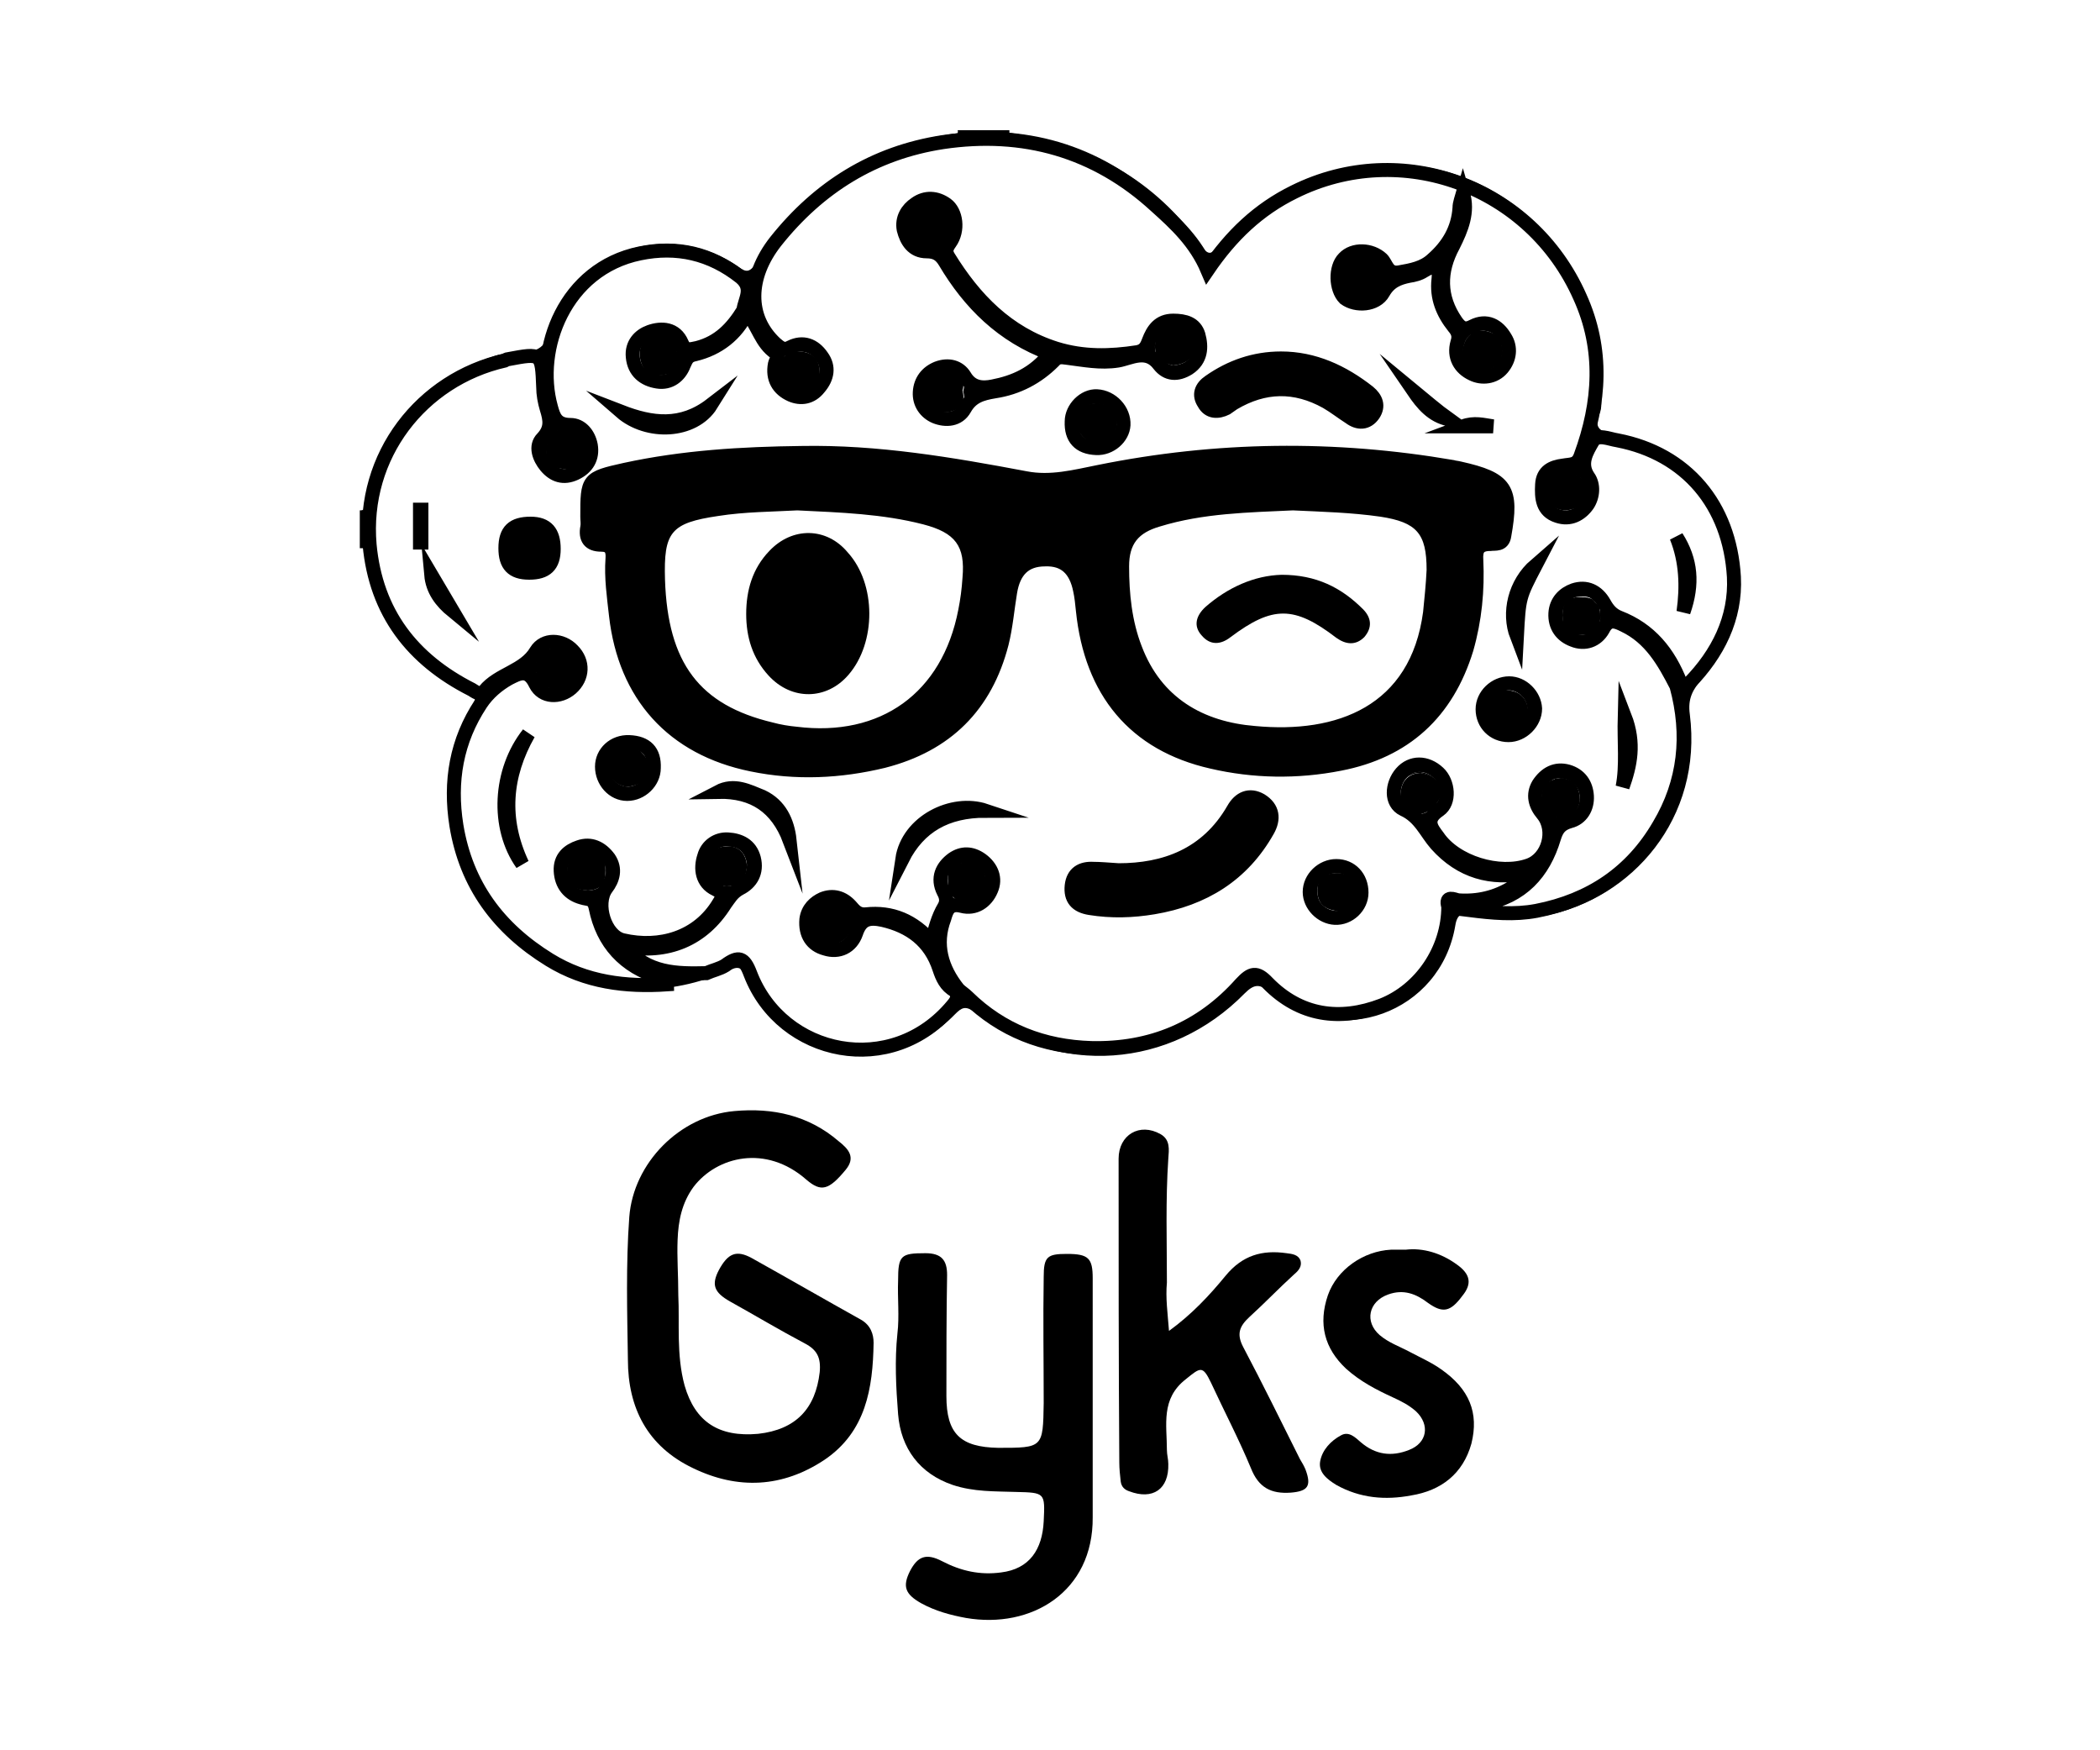
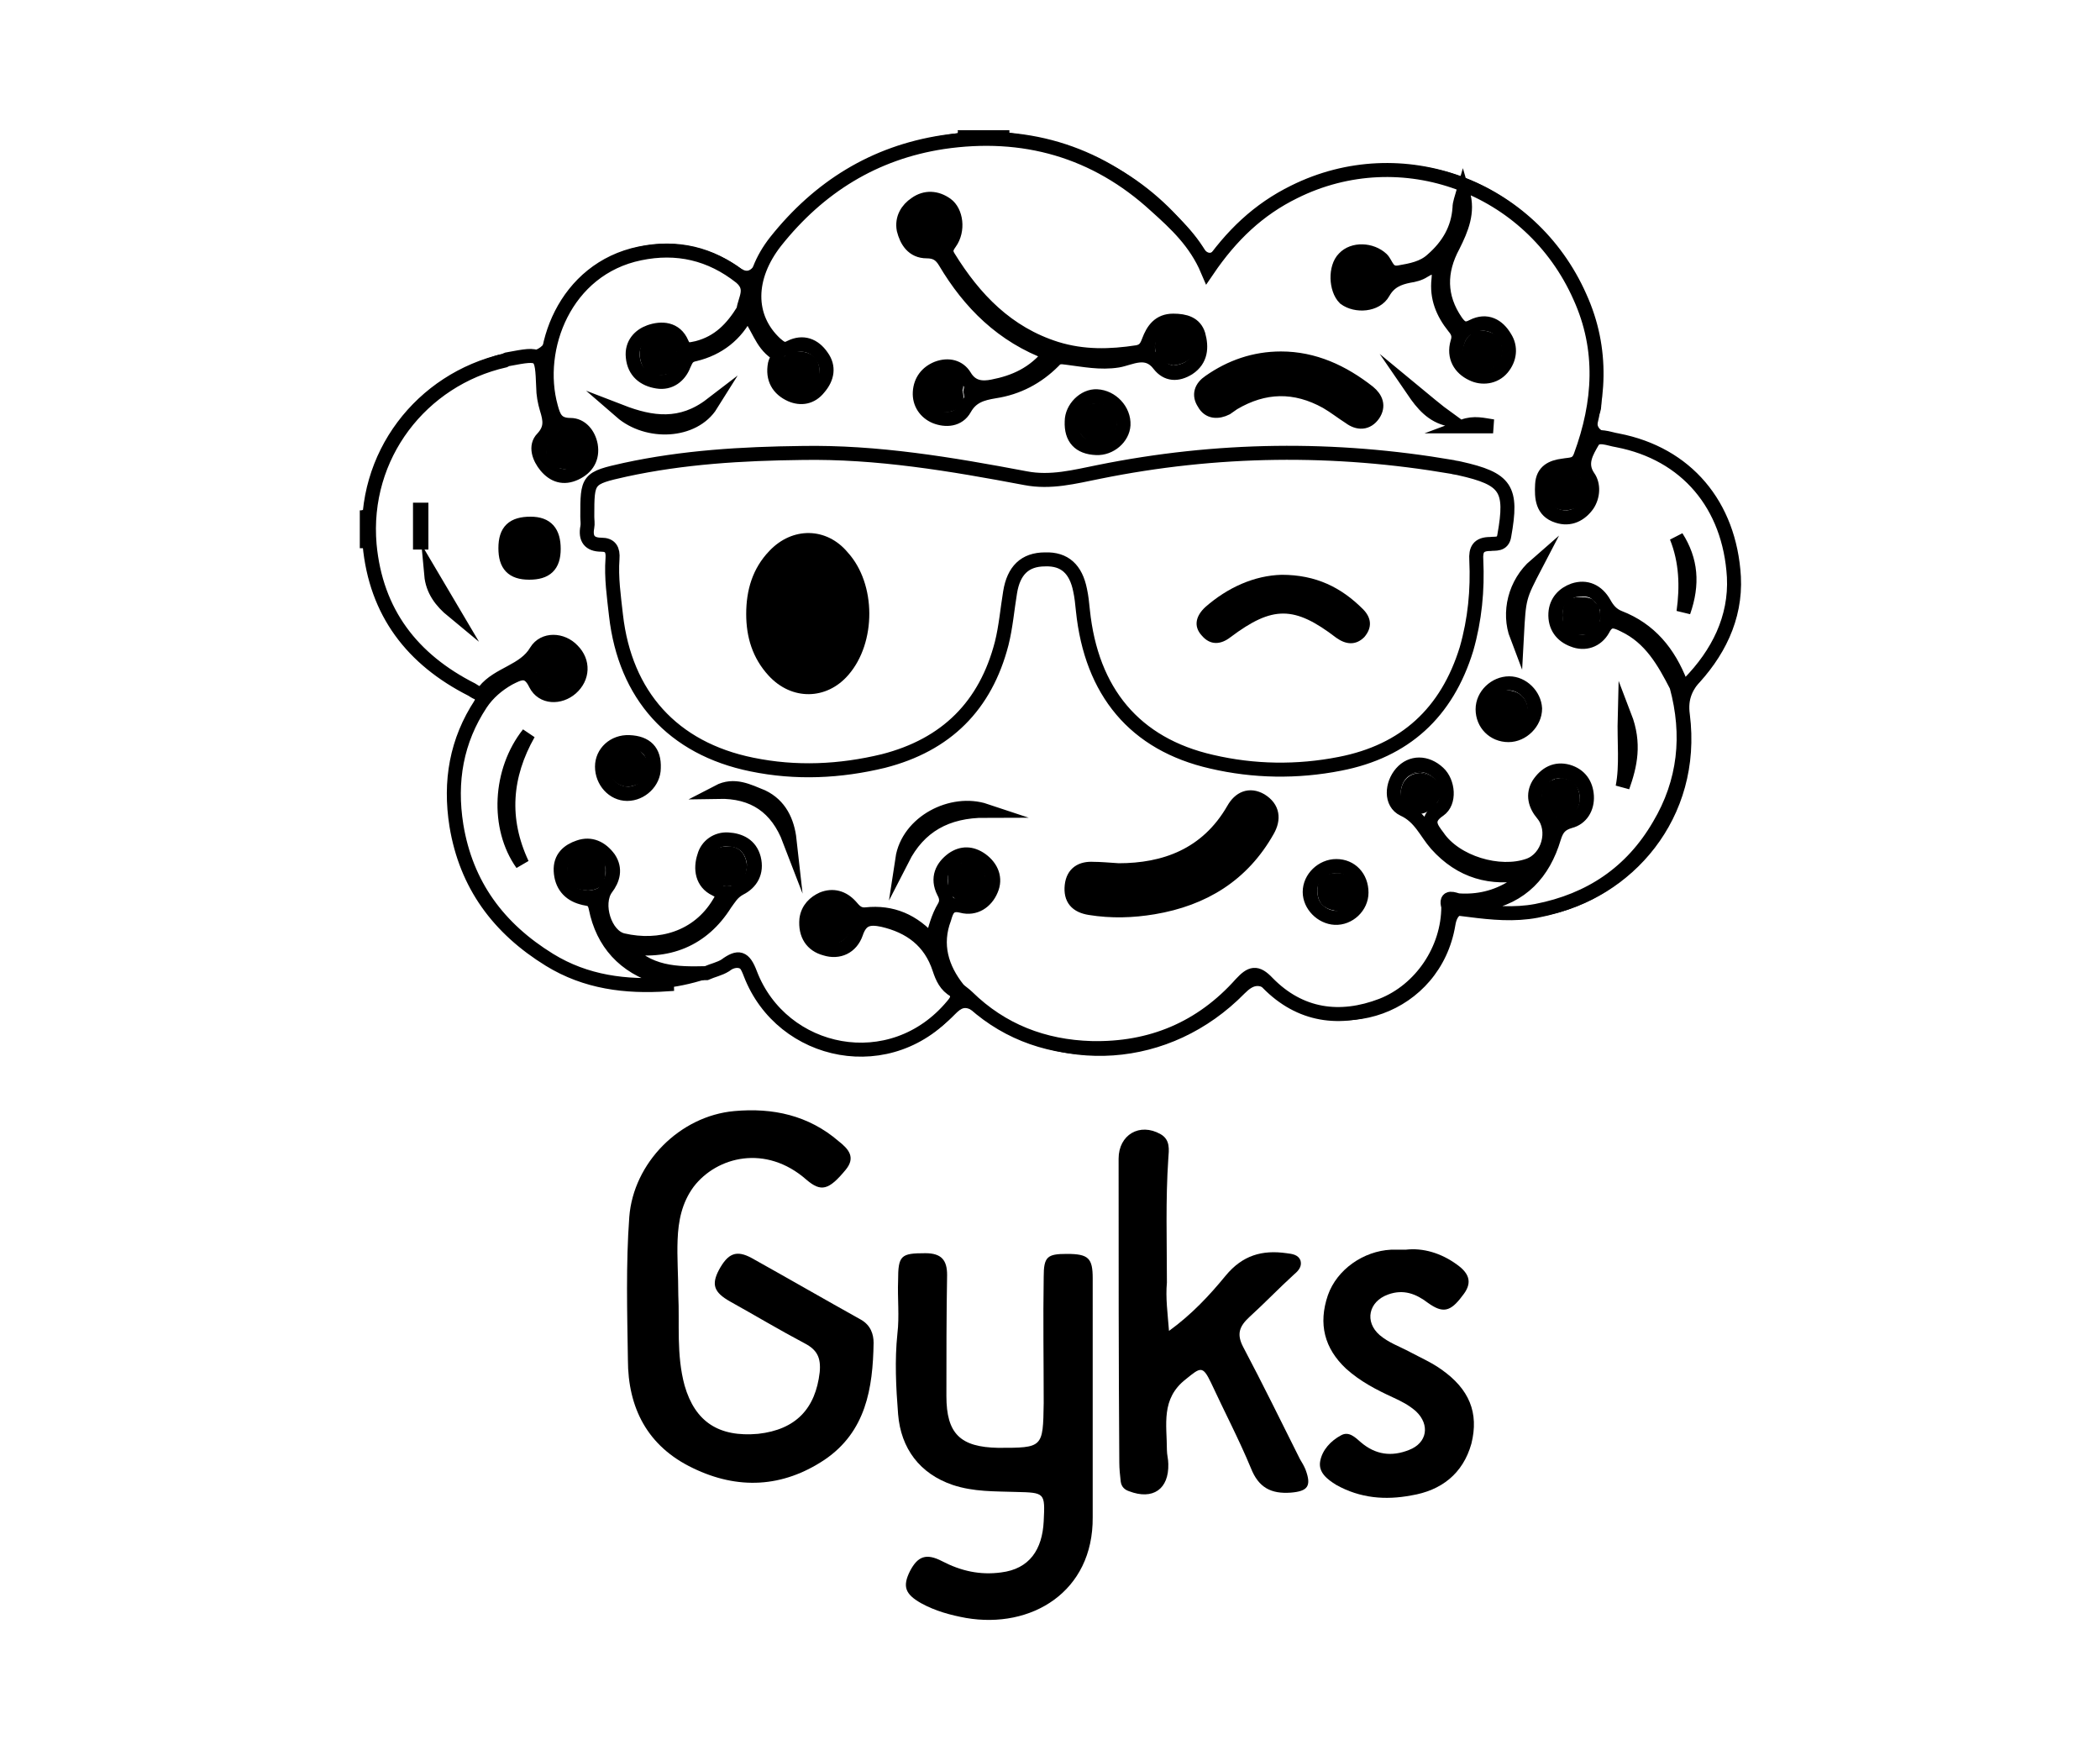
<svg xmlns="http://www.w3.org/2000/svg" version="1.1" id="Capa_1" x="0px" y="0px" viewBox="0 0 300 250" style="enable-background:new 0 0 300 250;" xml:space="preserve">
  <style type="text/css">
	.st0{fill:none;stroke:#000000;stroke-width:2;stroke-miterlimit:10;}
</style>
  <g>
    <path d="M136.8,19.1c0-0.2,0.1-0.3,0-0.5c2.5,0,4.9,0,7.4,0c0,0.2,0,0.3,0,0.5C141.8,20.2,139.3,20.2,136.8,19.1z" />
    <path d="M96.9,185c0.2,4-0.3,8.5,0.9,12.9c1.5,5.2,4.9,7.4,10.5,6.9c5.4-0.6,8.2-3.6,8.8-8.8c0.2-2.1-0.4-3.2-2.1-4.1   c-3.6-1.9-7.1-4-10.7-6c-2.3-1.3-2.7-2.4-1.6-4.5c1.3-2.4,2.5-2.9,4.7-1.7c5.2,2.9,10.4,5.9,15.6,8.8c1.4,0.8,1.8,2.1,1.8,3.3   c-0.1,6.5-1.1,12.7-7,16.7c-6,4-12.4,4.3-18.8,1.2c-6.5-3.1-9.3-8.6-9.3-15.5c-0.1-6.8-0.3-13.6,0.2-20.4c0.6-7.7,7.2-14.4,15-15.1   c5.5-0.5,10.6,0.6,14.9,4.3c1.4,1.1,2.5,2.3,1,4.1c-2.4,2.9-3.5,3.2-5.6,1.4c-5.8-5.1-12.8-3.3-16.1,1c-1.7,2.3-2.2,4.9-2.3,7.6   C96.7,179.6,96.9,182.1,96.9,185z" />
    <path d="M156.1,200.2c0,5.5,0,11,0,16.5c0.1,10.7-8.8,16-18.1,14.4c-2.2-0.4-4.4-1-6.4-2.1c-2.3-1.3-2.7-2.4-1.6-4.6   c1.1-2.1,2.3-2.6,4.6-1.4c2.7,1.4,5.4,2,8.4,1.6c4.1-0.5,5.9-3.3,6.1-7.3c0.2-4.1,0.2-4.1-4-4.2c-3-0.1-6,0-9-1   c-4.7-1.6-7.4-5.2-7.8-10.1c-0.3-3.8-0.5-7.7-0.1-11.5c0.3-2.5,0-5.1,0.1-7.6c0-3.6,0.4-3.9,3.9-3.9c2.3,0,3.1,1,3.1,3.1   c-0.1,5.8-0.1,11.5-0.1,17.3c0,5.4,2,7.3,7.4,7.4c6.4,0,6.4,0,6.5-6.4c0-6-0.1-12,0-18c0-2.9,0.5-3.3,3.3-3.3   c3.1,0,3.7,0.6,3.7,3.5C156.1,188.4,156.1,194.3,156.1,200.2z" />
    <path d="M167,190.1c3.3-2.4,5.8-5.1,8.1-7.9c2.4-2.9,5.2-3.7,8.7-3.2c0.8,0.1,1.7,0.2,2,1.1c0.2,0.8-0.3,1.4-0.9,1.9   c-2.2,2-4.2,4.1-6.4,6.1c-1.4,1.3-1.9,2.4-0.9,4.3c2.8,5.3,5.4,10.6,8.1,16c0.3,0.5,0.6,1,0.8,1.5c0.9,2.4,0.3,3.1-2.1,3.3   c-2.8,0.2-4.6-0.7-5.7-3.5c-1.7-4.1-3.8-8.1-5.7-12.2c-1.2-2.5-1.5-2.2-3.6-0.5c-3.6,2.8-2.7,6.5-2.7,10.1c0,0.7,0.2,1.3,0.2,2   c0.1,3.6-2.2,5.2-5.6,3.9c-0.6-0.2-1.1-0.6-1.2-1.4c-0.1-0.9-0.2-1.8-0.2-2.7c-0.1-14.5-0.1-28.9-0.1-43.4c0-3.4,3-5.2,6-3.5   c1.4,0.8,1.2,2.2,1.1,3.5c-0.4,5.9-0.2,11.8-0.2,17.7C166.5,185.4,166.8,187.5,167,190.1z" />
    <path d="M200.8,178.5c2.5-0.3,5.1,0.5,7.3,2.1c2,1.4,2.2,2.8,0.8,4.5c-1.7,2.3-2.8,2.5-4.9,1c-1.7-1.3-3.5-2-5.7-1.2   c-2.8,1-3.4,3.9-1.2,5.8c1.3,1.1,2.8,1.6,4.3,2.4c1.5,0.8,3.1,1.5,4.5,2.5c4,2.8,5.4,6.2,4.3,10.6c-1.2,4.3-4.3,6.7-8.6,7.4   c-3.7,0.7-7.3,0.4-10.7-1.5c-1.3-0.8-2.6-1.8-2.3-3.4c0.3-1.6,1.5-2.9,3-3.7c1.1-0.6,2,0.3,2.8,1c2.1,1.8,4.4,2.1,6.9,1.1   c2.6-1,3-3.6,1-5.5c-1-0.9-2.2-1.5-3.3-2c-2.4-1.1-4.7-2.3-6.7-4.1c-3.1-2.9-4-6.4-2.6-10.5c1.3-3.7,5.1-6.3,9-6.5   C199.4,178.5,199.9,178.5,200.8,178.5z" />
    <path d="M121.4,131.4c0.2,2.4-0.7,3.2-2.4,3.2c-1.7,0.1-2.9-0.5-2.9-2.4c-0.1-1.8,0.4-3,2.5-3.1   C120.7,129.1,121.7,129.9,121.4,131.4z" />
    <path d="M132.8,34.9c-1.7-0.2-2.9-1-2.9-2.7c0-1.8,1.2-2.8,3.1-2.7c1.7,0.1,2.8,1.1,2.8,2.8C135.7,34,134.5,34.8,132.8,34.9z" />
    <path d="M194.5,36.8c1.8,0.1,3,1,3,2.8c0,1.7-1.1,2.6-2.8,2.7c-1.9,0.1-2.8-1.1-2.9-2.6C191.7,38.1,192.7,36.9,194.5,36.8z" />
    <g>
      <path d="M51.4,72.9c0,1.8,0,3.6,0,5.4c0.2,0,0.3,0,0.5,0c0-1.8,0-3.7,0-5.5C51.7,72.9,51.6,72.9,51.4,72.9z" />
      <path d="M247.2,75.6c-2.8-7.7-8.4-12.4-16.6-13.6c-1.8-0.3-3-0.7-2.1-2.9c0.4-0.9,0.2-1.9,0.3-2.9c0.9-17.3-12.2-32.1-28.8-32.7    c-10.6-0.4-19.2,3.4-25.9,11.5c-0.8,1-1.3,1.8-2.4,0.2c-6.7-9.5-15.9-14.6-27.3-16.2c-2.5,0-5,0-7.4,0    c-12.7,1.6-22.5,7.7-29.1,18.7c-1,1.6-1.7,0.9-2.7,0.2c-8.8-5.8-20.2-3.1-25.4,5.8c-1.1,1.9-1,4.7-2.6,5.9    c-1.6,1.2-4.3,0.5-6.4,1.2c-10.8,3.5-16.8,10.9-18.6,21.9c1.1,1.8,1.1,3.7,0,5.5c1.4,9.3,6.1,16.3,14.7,20.5    c1.4,0.7,1,1.3,0.5,2.3c-2.9,5.5-3.8,11.4-2.6,17.5c3.6,18.5,22.1,27.8,39.3,20.1c1.4-0.6,1.8-0.5,2.5,0.9    c5.5,12.5,20.2,15.1,29.8,5.4c1-1,1.5-1.3,2.9-0.3c11.9,9.2,27.9,8.1,38.5-2.7c1.4-1.4,2.2-1.4,3.7-0.1c9.7,8.2,24.3,2.9,26.4-9.6    c0.3-1.9,1.2-1.8,2.5-1.5c3.4,0.8,6.9,0.7,10.3,0.1c12.4-2.4,22.6-13.9,20.7-28.8c-0.3-2.2,0.4-3.5,1.8-5.1    C248.4,90.8,250.1,83.6,247.2,75.6z M239.9,97.6c-0.2,0.2-0.3,0.3-0.5,0.5c1.9,7,1.1,13.6-2.5,19.9c-3.9,6.7-9.9,10.7-17.5,12.2    c-3.2,0.6-6.3,0.3-9.5-0.1c0,0,0,0,0,0c0,0,0,0,0,0c-0.9-0.4-1.6-1.6-2.7-0.8c-0.1,0.1-0.2,0.2-0.3,0.3c0,6-3.8,11.9-9.5,14.1    c-6,2.3-11.7,1.5-16.3-3.2c-1.6-1.6-2.5-1.4-3.8,0.1c-5.7,6.4-12.9,9.4-21.4,9.2c-6.8-0.2-12.8-2.5-17.7-7.3    c-0.4-0.4-0.9-0.7-1.3-1.1c0,0,0,0,0,0c0,0,0,0,0,0c-0.2,0-0.4,0-0.5,0c0.6,0.8,0.3,1.4-0.3,2.1c-8.6,10.5-24.3,7.2-28.9-4.5    c-0.9-2.4-1.7-2.6-3.6-1.2c-0.8,0.6-1.8,0.8-2.7,1.1c0,0,0,0,0,0c-1.8,0.5-3.6,1-5.5,1.4c-5.9,0.4-11.7-0.3-16.8-3.5    c-7.2-4.4-11.8-10.7-13.3-19.2c-1-6.3,0-12.1,3.5-17.4c1-1.5,2.4-2.7,4-3.6c1.4-0.8,2.7-1.5,3.8,0.8c1,1.9,3.5,2,5.1,0.6    c1.7-1.5,1.8-3.8,0.2-5.4c-1.5-1.5-4.1-1.7-5.2,0.1c-1.8,3-5.4,3.2-7.4,5.7c-0.5,0.7-1.2,0-1.8-0.2c-8.5-4.3-13.7-11-14.6-20.7    c-1.2-12.7,7.3-23.5,19.3-26.3c0.2,0,0.3-0.1,0.5-0.2c4.8-1,4.8-1,5,4c0,1.1,0.2,2.1,0.5,3.1c0.5,1.5,0.7,2.8-0.6,4.2    c-1.1,1.2-0.5,2.9,0.5,4c1.1,1.3,2.5,1.8,4.2,1c1.7-0.8,2.5-2.2,2.2-4c-0.2-1.6-1.4-2.9-2.9-2.9c-2,0-2.4-1.1-2.8-2.6    c-2.4-8.3,2-19.6,12.7-21.9c5.2-1.1,10.1,0,14.4,3.4c1.9,1.5,0.6,3.1,0.4,4.7c0,0,0,0,0,0c0,0,0,0,0,0c0.2,0.2,0.3,0.3,0.5,0.5    c1.6,1.7,2,4.3,4.1,5.7c0.6,0.4,0,1.1-0.1,1.6c-0.3,2.1,0.5,3.6,2.3,4.4c1.4,0.6,2.9,0.4,4-1c1.2-1.4,1.5-3,0.4-4.5    c-1.1-1.6-2.7-2.2-4.5-1.3c-1,0.5-1.5,0.1-2.1-0.5c-4.1-3.8-4-9.5,0-14.6c6.2-7.8,14.1-12.7,23.9-14.2c11.5-1.7,21.8,1.2,30.4,9.1    c2.8,2.6,5.7,5.2,7.4,9.2c3.4-5,7.3-8.7,12.4-11.2c15.3-7.6,33.8-0.8,40.8,15c3.3,7.5,2.9,15.1,0.1,22.7c-0.5,1.4-1.5,1.2-2.5,1.4    c-1.5,0.2-2.9,0.8-3,2.7c-0.1,1.9,0,3.7,2.2,4.5c1.8,0.6,3.3-0.2,4.3-1.6c0.9-1.2,0.9-2.8,0.1-4c-1.3-2-0.2-3.6,0.6-5    c0.7-1.2,2.4-0.4,3.6-0.2c9.8,1.9,16,9.2,16.6,19.5c0.3,5.8-2.2,11-6.5,15.1C240.8,98,240.4,98.2,239.9,97.6z M76.6,95.2    c0.1-1.9,0.9-2.6,2.8-2.6c2,0,2.8,0.9,2.7,2.9c0.1,2-1.2,3-2.8,2.9C77.5,98.3,76.5,97.2,76.6,95.2z M81,61.2    c1.4,0.3,2.7,1.1,2.7,2.8c0,1.8-0.7,3.3-2.7,3.1c-2.1,0-2.9-0.9-2.9-2.7C78.1,62.8,79.7,60.9,81,61.2z M111.3,53    c0-1.5,0.9-2.8,2.7-2.8c1.9,0,3,0.9,3.1,2.8c0.1,2-1.1,3-2.8,3C112.6,56,111.3,54.7,111.3,53z M226.6,70.3c-0.2,1.7-1.3,2.5-3,2.7    c-1.7-0.2-2.7-1-2.9-2.7c-0.1-1.7,1.5-3.5,2.8-3C224.8,67.8,226.8,68.1,226.6,70.3z" />
      <polygon points="89,135.3 89,135.3 89,135.3   " />
-       <path d="M51.9,72.9c0,1.8,0,3.7,0,5.5C53,76.5,53,74.7,51.9,72.9z" />
      <path class="st0" d="M247.7,82.4c-0.6-10.3-6.8-17.6-16.6-19.5c-1.3-0.2-2.9-1-3.6,0.2c-0.8,1.4-1.9,3.1-0.6,5    c0.8,1.1,0.7,2.8-0.1,4c-1,1.4-2.5,2.2-4.3,1.6c-2.2-0.7-2.3-2.6-2.2-4.5c0.1-1.9,1.4-2.5,3-2.7c1.1-0.2,2,0,2.5-1.4    c2.8-7.6,3.3-15.2-0.1-22.7c-7-15.8-25.5-22.6-40.8-15c-5.1,2.5-9,6.2-12.4,11.2c-1.7-4-4.5-6.6-7.4-9.2    c-8.6-7.9-18.9-10.8-30.4-9.1c-9.8,1.5-17.7,6.4-23.9,14.2c-4,5.1-4.1,10.8,0,14.6c0.7,0.6,1.2,1,2.1,0.5c1.8-0.9,3.4-0.3,4.5,1.3    c1.1,1.5,0.8,3.1-0.4,4.5c-1.1,1.4-2.6,1.6-4,1c-1.8-0.8-2.7-2.3-2.3-4.4c0.1-0.5,0.7-1.2,0.1-1.6c-2.1-1.4-2.5-3.9-4.1-5.7    c-1.5,3.1-4.1,5.1-7.4,5.9c-1,0.2-1.2,0.6-1.6,1.5c-0.6,1.6-2,2.7-3.8,2.4c-1.9-0.3-3.3-1.4-3.5-3.5c-0.2-1.9,1-3.1,2.4-3.6    c1.7-0.6,3.7-0.5,4.6,1.6c0.5,1.2,1.2,0.9,2.2,0.7c3.1-0.8,5-2.8,6.6-5.4c0,0,0,0,0,0c0.2-1.6,1.5-3.1-0.4-4.7    c-4.3-3.4-9.1-4.5-14.4-3.4c-10.7,2.2-15,13.6-12.7,21.9c0.4,1.5,0.8,2.6,2.8,2.6c1.5,0,2.6,1.3,2.9,2.9c0.3,1.8-0.5,3.2-2.2,4    c-1.7,0.8-3.1,0.3-4.2-1c-1-1.2-1.6-2.9-0.5-4c1.3-1.4,1.1-2.6,0.6-4.2c-0.3-1-0.5-2.1-0.5-3.1c-0.2-4.9-0.2-4.9-5-4    c-0.2,0-0.3,0.1-0.5,0.2c-11.9,2.7-20.4,13.6-19.3,26.3c0.9,9.7,6.1,16.4,14.6,20.7c0.5,0.3,1.2,0.9,1.8,0.2    c2-2.5,5.7-2.8,7.4-5.7c1.1-1.8,3.7-1.7,5.2-0.1c1.6,1.6,1.5,3.9-0.2,5.4c-1.6,1.4-4.1,1.4-5.1-0.6c-1.1-2.3-2.4-1.5-3.8-0.8    c-1.6,0.9-3,2.1-4,3.6c-3.5,5.3-4.5,11.1-3.5,17.4c1.4,8.5,6,14.7,13.3,19.2c5.2,3.2,10.9,3.9,16.8,3.5c0-0.8-0.5-0.8-1.1-1    c-5-1.5-8.1-4.9-9.1-9.9c-0.3-1.5-1.1-1.2-2-1.5c-1.8-0.5-2.9-1.8-3-3.8c-0.1-1.9,1.1-2.9,2.6-3.4c1.7-0.6,3.2,0.1,4.3,1.6    c1,1.5,0.6,3-0.4,4.3c-1.6,2.2-0.2,6.8,2.4,7.4c5.2,1.2,10.7-0.3,13.7-5.3c0.5-0.8,0.8-1.4-0.5-2c-1.9-0.9-2.2-2.9-1.6-4.7    c0.4-1.5,1.8-2.5,3.4-2.4c1.7,0.1,3.2,0.8,3.7,2.7c0.5,2-0.4,3.5-2,4.3c-1.1,0.6-1.5,1.4-2.1,2.2c-3.2,5.1-8.2,7.2-14.4,6.1    c0,0,0,0,0,0c3.3,3.9,7.5,3.9,11.7,3.8c0,0,0,0,0,0c0,0,0,0,0,0c0.9-0.4,1.9-0.6,2.7-1.1c1.9-1.4,2.7-1.2,3.6,1.2    c4.5,11.7,20.2,15,28.9,4.5c0.6-0.7,0.9-1.3,0.3-2.1c-1.3-0.7-1.8-1.9-2.2-3.1c-1.3-4-4.2-6.1-8.1-7c-1.9-0.4-3.1-0.2-3.8,1.9    c-0.7,2-2.5,2.8-4.4,2.2c-1.9-0.5-2.9-2-2.7-4.2c0.2-1.5,1.2-2.4,2.3-2.9c1.5-0.6,2.9-0.2,4,1c0.6,0.7,1.1,1.3,2.2,1.2    c3.7-0.4,6.8,0.9,9.4,3.9c0.5-1.9,0.9-3.5,1.8-5c0.4-0.7,0.3-1.4-0.1-2.1c-1-2-0.2-3.6,1.3-4.7c1.3-0.9,2.7-0.9,4.1,0.1    c1.5,1.1,2.1,2.7,1.4,4.3c-0.7,1.7-2.3,2.8-4.2,2.3c-1.9-0.5-2.2,0.8-2.5,1.8c-1.4,3.7-0.4,7.1,2,10.1c0,0,0,0,0,0    c0.4,0.4,0.9,0.7,1.3,1.1c4.9,4.8,10.9,7.1,17.7,7.3c8.5,0.2,15.7-2.8,21.4-9.2c1.4-1.5,2.2-1.8,3.8-0.1    c4.6,4.7,10.3,5.5,16.3,3.2c5.6-2.2,9.5-8,9.5-14.1c-0.5-1.7,0.9-1,1.4-0.9c2.8,0.2,5.4-0.4,7.8-1.9c0.8-0.5,1.5-0.9,2-2    c-5.1,1-9.4-0.2-12.9-4.1c-1.5-1.7-2.3-3.9-4.7-5c-1.9-0.9-1.7-3.6-0.3-5.2c1.4-1.6,3.6-1.6,5.3,0c1.4,1.3,1.7,4.2,0.1,5.3    c-2.1,1.4-1.1,2.6-0.2,3.8c2.5,3.7,8.8,5.6,13,4.1c2.8-1,3.9-5,2-7.3c-1.1-1.3-1.5-2.8-0.6-4.3c1-1.5,2.4-2.3,4.2-1.8    c1.7,0.5,2.6,1.8,2.7,3.5c0.1,1.7-0.8,3.2-2.4,3.6c-1.4,0.4-1.9,1.1-2.3,2.4c-1.5,5-4.6,8.4-10,9.4c-0.7,0.1-1.5,0.2-2,0.9    c0,0,0,0,0,0c3.2,0.4,6.3,0.7,9.5,0.1c7.7-1.5,13.6-5.5,17.5-12.2c3.7-6.2,4.4-12.9,2.5-19.9c-1.8-3.5-3.7-6.9-7.5-8.7    c-1.2-0.6-2.2-1-3,0.6c-0.9,1.6-2.6,2.2-4.3,1.5c-1.6-0.6-2.6-1.9-2.5-3.8c0.1-1.7,1.2-2.8,2.6-3.3c1.8-0.6,3.4,0.1,4.4,1.9    c0.5,0.9,1.1,1.6,2.1,2c4.4,1.7,7.1,5,8.8,9.4c0,0,0,0,0,0c0.4,0.6,0.8,0.4,1.2,0C245.4,93.4,248,88.3,247.7,82.4z M60.2,77.5    c-0.1,0-0.2,0-0.2,0c0-1.6,0-3.1,0-4.7c0.1,0,0.2,0,0.2,0C60.2,74.4,60.2,75.9,60.2,77.5z M61.6,82.1c1,1.7,2.1,3.5,3.1,5.2    C63,85.9,61.8,84.3,61.6,82.1z M75.6,81.8c-2.4,0-3.4-1.1-3.4-3.5c0-2.5,1.1-3.5,3.6-3.5c2.3,0,3.3,1.2,3.3,3.6    C79.1,80.8,78,81.8,75.6,81.8z M74.6,123.4c-3.7-5.2-3.3-13.3,0.9-18.6C72.1,110.8,71.6,117,74.6,123.4z M192,36.9    c1.3-1.4,3.9-1.3,5.4,0.1c0.7,0.7,0.8,2.2,2.5,1.9c1.7-0.3,3.4-0.6,4.7-1.8c2.3-2,3.7-4.4,3.9-7.4c0-0.7,0.3-1.4,0.5-2.1    c0.8,2.7-0.2,5.1-1.4,7.5c-2,3.7-2,7.3,0.4,10.8c0.7,1,1.3,1.3,2.4,0.7c2-1,3.6-0.1,4.6,1.6c0.9,1.4,0.7,3.1-0.4,4.4    c-1.1,1.3-2.9,1.5-4.3,0.8c-1.7-0.8-2.7-2.4-2.1-4.5c0.3-0.9,0.1-1.5-0.5-2.2c-1.6-2-2.5-4.2-2.2-6.8c0.2-1.9-0.5-2.2-2.1-1.2    c-0.6,0.4-1.4,0.6-2.1,0.7c-1.5,0.3-2.8,0.8-3.7,2.4c-1,1.8-3.9,2-5.5,0.8C190.8,41.3,190.7,38.2,192,36.9z M213.3,60.9    c-1.3,0-2.7,0-4.3,0C210.6,60.3,211.9,60.7,213.3,60.9z M207,59.9c-2.4-0.5-3.8-2.2-5.1-4.1C203.6,57.2,205.2,58.6,207,59.9z     M172.8,54.5c3-2.1,6.4-3.3,10.2-3.3c4.7,0,8.8,1.9,12.5,4.8c1.1,0.9,1.5,2,0.7,3.2c-0.9,1.3-2.2,1.3-3.4,0.4    c-1.1-0.7-2.1-1.5-3.3-2.2c-4.5-2.5-8.9-2.4-13.3,0.2c-0.3,0.2-0.7,0.5-1,0.7c-1.2,0.6-2.5,0.6-3.2-0.7    C171.2,56.4,171.6,55.3,172.8,54.5z M130.8,29.1c1.4-1,3-0.9,4.4,0.1c1.4,1,1.8,3.7,0.5,5.5c-0.5,0.7-0.7,1.2-0.2,2    c3.7,6,8.4,10.9,15.4,13.1c3.9,1.2,7.7,1.1,11.6,0.5c1-0.2,1.3-0.8,1.6-1.6c0.6-1.6,1.5-2.9,3.5-2.9c1.7,0,3.1,0.4,3.6,2    c0.5,1.8,0.4,3.6-1.4,4.8c-1.6,1-3.1,0.9-4.2-0.5c-1.8-2.4-4.1-0.9-5.9-0.6c-2.5,0.4-4.9-0.1-7.3-0.4c-0.8-0.1-1.3-0.2-1.9,0.5    c-2.3,2.3-5.1,3.8-8.4,4.3c-1.8,0.3-3.3,0.7-4.3,2.5c-0.9,1.6-2.7,1.7-4.2,1.1c-1.4-0.6-2.3-1.9-2.2-3.5c0.1-1.6,1-2.8,2.5-3.4    c1.6-0.6,3.1-0.2,3.9,1.1c1,1.7,2.5,1.8,4,1.5c3.1-0.6,5.9-1.8,8.2-4.7c-6.8-2.5-11.5-7.2-15-13.1c-0.6-1-1.3-1.5-2.6-1.5    c-2,0-2.9-1.5-3.3-3.1C128.8,31.2,129.6,29.9,130.8,29.1z M160.5,60.7c-0.1,1.8-1.9,3.4-3.9,3.3c-2.4-0.1-3.6-1.4-3.5-3.8    c0-1.9,1.8-3.7,3.6-3.6C158.8,56.7,160.6,58.6,160.5,60.7z M101.6,57.8c-2.5,4-9.1,4.3-12.9,1C93.1,60.5,97.3,61.1,101.6,57.8z     M89.6,113.4c-2,0-3.6-1.8-3.6-3.9c0-2,1.7-3.6,3.9-3.5c2.4,0.1,3.6,1.3,3.5,3.7C93.4,111.7,91.6,113.4,89.6,113.4z M102.6,113.1    c2.3-1.2,4.3-0.1,6.3,0.7c2.5,1.2,3.6,3.5,3.9,6.2C111,115.3,107.7,113,102.6,113.1z M128.9,122.7c0.8-5.3,7.1-8.5,11.9-6.9    C135.2,115.8,131.3,118,128.9,122.7z M181.1,118.6c-3.6,6.4-9.2,9.8-16.3,11c-3,0.5-6,0.6-9.1,0.1c-1.9-0.3-2.8-1.3-2.6-3.2    c0.2-1.8,1.4-2.5,3.1-2.4c1,0,2,0.1,3.6,0.2c6.5,0,12.6-2.1,16.4-8.7c0.9-1.6,2.3-2.2,3.9-1.3C181.9,115.4,182,117,181.1,118.6z     M190.7,131.1c-1.9-0.1-3.6-1.8-3.6-3.7c0-2,1.8-3.7,3.8-3.7c2.1,0,3.6,1.6,3.6,3.8C194.5,129.5,192.7,131.2,190.7,131.1z     M210.9,80c0.2,4.3-0.2,8.5-1.4,12.7c-2.8,9.1-8.8,14.6-18.1,16.4c-6.1,1.2-12.3,1.1-18.3-0.3c-11-2.5-17.2-10-18.4-21.6    c-0.1-1-0.2-2-0.4-2.9c-0.6-3-2.2-4.5-5-4.4c-2.9,0-4.5,1.6-5,4.7c-0.4,2.4-0.6,4.9-1.2,7.3c-2.3,8.9-7.9,14.5-16.9,16.8    c-6.2,1.5-12.5,1.8-18.8,0.5c-11.3-2.3-18.1-9.9-19.4-21.3c-0.3-2.7-0.7-5.4-0.5-8.1c0.1-1.3-0.3-2-1.6-2c-1.7,0-2.3-0.9-2-2.5    c0.1-0.5,0-1,0-1.5c0-5.4,0-5.5,5.4-6.7c8.3-1.8,16.7-2.3,25.2-2.4c10.8-0.2,21.4,1.6,32,3.6c3.6,0.7,7-0.2,10.5-0.9    c16.8-3.4,33.6-3.6,50.5-0.7c0.3,0.1,0.6,0.1,1,0.2c6.7,1.5,7.6,2.9,6.4,9.6c-0.2,1.4-1.3,1.1-2,1.2    C211.2,77.7,210.8,78.5,210.9,80z M215.5,105c-2.1,0-3.7-1.6-3.7-3.7c0-2,1.8-3.7,3.8-3.7c1.9,0,3.6,1.7,3.7,3.6    C219.3,103.2,217.5,105,215.5,105z M216.7,90.9c-1.3-3.4-0.3-7.6,2.7-10.2C217,85.3,217,85.3,216.7,90.9z M232.1,102.3    c1.5,3.9,0.8,7-0.3,10.1C232.4,109.3,232,106.1,232.1,102.3z M240.5,87.4c0.5-3.6,0.4-7.2-1-10.7C241.6,80,241.9,83.4,240.5,87.4z    " />
      <path d="M207.2,129.4c-0.1,0.1-0.2,0.2-0.3,0.3C207,129.6,207.1,129.5,207.2,129.4z" />
      <path d="M90.1,137c-0.2-0.1-0.4-0.3-0.6-0.4c0.5,0.4,1.1,0.8,1.7,1.2C90.8,137.5,90.5,137.3,90.1,137z" />
      <path d="M93.6,138.9c0.2,0.1,0.3,0.1,0.5,0.2c0.7,0.2,1.8,0.1,1.2,1.5c1.8-0.5,3.6-1,5.5-1.4C98.3,139.6,95.9,139.6,93.6,138.9z" />
      <path d="M106.7,123.4c0,0.8-0.2,1.4-0.4,1.8c0.9-1.2,0.9-2.7-0.1-3.7c-1.2-1.3-3.2-1.3-4.4-0.1c0,0,0,0,0,0    c0.5-0.4,1.3-0.7,2.1-0.7C105.7,120.8,106.5,122,106.7,123.4z" />
      <path d="M89.3,135c-0.3-0.1-0.5-0.1-0.8-0.2c-0.5-0.2-1-0.6-1.4-1.2c0.6,1,1.3,1.9,2.1,2.6c-0.2-0.2-0.3-0.5-0.2-0.9c0,0,0,0,0,0    c0,0,0,0,0,0c0,0,0,0,0,0C89.1,135.1,89.2,135,89.3,135z" />
      <path d="M85.7,126.9c0.2-0.4,0.6-0.8,0.7-1.3c0.6-1.6,0-3.3-1.5-3.9c-1.1-0.4-2-0.3-2.8,0.2c0.4-0.2,0.8-0.4,1.4-0.4    c1.6,0,3,0.7,3,2.8c0,1.8-0.6,2.8-2.5,2.9c-1.7-0.2-3-0.6-3-2.7c0-1.1,0.3-1.9,0.9-2.4c-0.3,0.2-0.6,0.6-0.8,0.9    c-0.8,1.2-0.3,3,1,3.9c0.4,0.3,0.9,0.5,1.3,0.6c1.3,0.1,1.7,0.9,2,2.1c0,0,0,0,0,0.1C85.3,128.6,85.4,127.5,85.7,126.9z" />
      <path d="M103.5,128.1c0.4-0.9,1.1-1.3,1.8-1.9c0,0,0,0,0,0c-0.5,0.3-1,0.4-1.6,0.4c-1.8,0-2.8-1.5-2.8-3.1c0-0.1,0-0.3,0-0.4    c-0.2,1.1,0.2,2.4,1.3,3.1c1.7,1.2,1.2,2.1,0.4,3.4c-1.7,2.6-4.7,4.4-7.8,5.2C98.5,134.2,101.5,132,103.5,128.1z" />
      <path d="M87.1,133.6c-0.7-1.2-1.2-2.5-1.6-4C85.7,131.1,86.3,132.6,87.1,133.6z" />
      <path d="M91.2,137.7c0.8,0.5,1.6,0.9,2.4,1.1C92.8,138.5,91.9,138.2,91.2,137.7z" />
      <path d="M94.1,139.1c-0.2-0.1-0.3-0.1-0.5-0.2c-0.8-0.3-1.6-0.6-2.4-1.1c-0.6-0.3-1.1-0.7-1.7-1.2c-0.1-0.1-0.3-0.2-0.4-0.4    c-0.8-0.8-1.5-1.6-2.1-2.6c-0.8-1-1.4-2.5-1.6-4c0,0,0,0,0-0.1c-0.3-1.2-0.7-2-2-2.1c-0.5,0-0.9-0.3-1.3-0.6    c-1.3-0.9-1.8-2.7-1-3.9c0.2-0.4,0.5-0.7,0.8-0.9c0.1-0.1,0.1-0.1,0.2-0.2c0.8-0.5,1.7-0.6,2.8-0.2c1.6,0.6,2.2,2.3,1.5,3.9    c-0.2,0.5-0.5,0.8-0.7,1.3c-0.4,0.7-0.4,1.7-0.3,2.8c0.3,1.5,0.9,2.8,1.6,4c0.4,0.6,0.9,1,1.4,1.2c0.3,0.1,0.5,0.2,0.8,0.2    c0.4-0.3,1,0.1,1.5,0.1c1.4,0.1,2.8,0,4-0.2c3.1-0.8,6.1-2.6,7.8-5.2c0.9-1.3,1.3-2.2-0.4-3.4c-1.1-0.8-1.5-2-1.3-3.1    c0.1-0.6,0.4-1.2,0.8-1.6c0,0,0,0,0,0c1.2-1.2,3.2-1.2,4.4,0.1c1,1.1,1,2.5,0.1,3.7c-0.2,0.4-0.5,0.7-0.9,0.9c0,0,0,0,0,0    c-0.7,0.6-1.4,1-1.8,1.9c-2,3.9-5,6-8.7,6.7c-1.8,0.4-3.8,0.5-5.5,0.1c-0.1,0.1-0.2,0.2-0.2,0.3c6.2,1.1,11.2-1.1,14.4-6.1    c0.6-0.9,1-1.7,2.1-2.2c1.6-0.8,2.5-2.4,2-4.3c-0.5-1.9-2-2.6-3.7-2.7c-1.6-0.1-2.9,0.9-3.4,2.4c-0.5,1.8-0.3,3.8,1.6,4.7    c1.3,0.6,1,1.2,0.5,2c-3,5-8.5,6.5-13.7,5.3c-2.5-0.6-3.9-5.3-2.4-7.4c1-1.4,1.4-2.8,0.4-4.3c-1-1.5-2.5-2.2-4.3-1.6    c-1.5,0.5-2.7,1.6-2.6,3.4c0.1,2,1.1,3.2,3,3.8c0.9,0.3,1.7,0,2,1.5c1,5.1,4.2,8.4,9.1,9.9c0.6,0.2,1.1,0.2,1.1,1    C95.9,139.2,94.8,139.3,94.1,139.1z" />
      <path d="M94.8,134.9c-1.3,0.2-2.6,0.3-4,0.2c-0.5,0-1.1-0.4-1.5-0.1C91,135.4,92.9,135.3,94.8,134.9z" />
      <path d="M89.5,136.6c-0.1-0.1-0.2-0.2-0.4-0.4C89.3,136.3,89.4,136.5,89.5,136.6z" />
      <path d="M89,135.3C89,135.3,89,135.3,89,135.3c-0.2,0.4-0.1,0.7,0.1,0.9c0.1,0.1,0.2,0.2,0.4,0.4c0.2,0.2,0.4,0.3,0.6,0.4    c0.3,0.3,0.7,0.5,1.1,0.7c0.7,0.4,1.6,0.8,2.4,1.1c2.3,0.7,4.7,0.7,7.2,0.2c0,0,0,0,0,0C96.5,139.2,92.3,139.2,89,135.3z" />
      <path d="M220.4,122.5c-0.7,1-1.7,1.7-2.8,1.9c-1.1,0.2-2.2,0.3-3.3,0.3c0.7,0,1.4,0,2.2,0c0.6,0,1.4-0.5,1.7,0.3    c0.1,0.3,0,0.6-0.2,0.8C219,124.8,219.8,123.7,220.4,122.5z" />
      <path d="M224.3,116.7c1.2-0.6,1.8-1.7,1.6-3.1c-0.2-0.8-0.5-1.6-1.2-2c0.6,0.5,1,1.3,1,2.5c-0.1,1.5-1,2.6-2.7,2.6    c-1.7,0-2.8-0.7-2.8-2.7c0-1.1,0.4-1.9,1-2.5c-0.3,0.2-0.6,0.5-0.8,0.9c-0.8,1.3-0.4,2.5,0.5,3.6c0.6,0.8,0.9,1.9,0.8,3    C222.1,117.6,223.1,117.3,224.3,116.7z" />
      <path d="M211.7,129c0.2,0,0.4-0.1,0.6-0.2c-1,0.2-2,0.3-3,0.1c-1.2-0.2-1.4-0.1-2,0.4c1.1-0.8,1.8,0.4,2.7,0.8c0,0,0,0,0,0    C209.8,128.8,211,129.1,211.7,129z" />
      <path d="M222.4,111.1c0.1,0,0.2,0,0.2,0C222.6,111.1,222.5,111.1,222.4,111.1z" />
      <path d="M205.4,120.5c1.8,2.2,4,3.4,6.7,4C209.6,123.9,207.3,122.6,205.4,120.5z" />
      <path d="M214.5,128c1-0.4,1.8-0.9,2.6-1.5C216.3,127.1,215.4,127.6,214.5,128z" />
      <path d="M222,111.2c0.1,0,0.2-0.1,0.2-0.1C222.1,111.2,222.1,111.2,222,111.2z" />
      <path d="M205.6,112.3C205.6,112.3,205.6,112.3,205.6,112.3C205.6,112.3,205.6,112.3,205.6,112.3z" />
      <path d="M213.5,128.5c0.2-0.1,0.4-0.2,0.6-0.2C213.9,128.3,213.7,128.4,213.5,128.5z" />
      <path d="M221.6,111.4C221.6,111.4,221.7,111.3,221.6,111.4C221.7,111.3,221.6,111.4,221.6,111.4z" />
      <path d="M200,113.1c0.2-1.7,1.2-2.6,2.8-2.7c1.3,0.2,2.2,0.7,2.7,1.6c-0.2-0.4-0.5-0.8-0.9-1.1c-1.4-1-3.2-0.8-4.2,0.5    c-0.8,1.1-0.8,2.4-0.2,3.4C200,114.3,199.9,113.8,200,113.1z" />
-       <path d="M205,115.4c0.3-0.5,0.6-0.9,0.7-1.4c-0.5,1.3-2.1,2.5-3.2,2.2c-0.5-0.1-0.9-0.3-1.3-0.5c0.1,0.1,0.2,0.2,0.4,0.3    c0.9,0.5,1.7,0.9,2.2,1.9c0.1,0.1,0.1,0.3,0.2,0.4C203.7,117.4,204.1,116.6,205,115.4z" />
      <path d="M213.6,124.7c-0.2,0-0.4,0-0.6-0.1C213.1,124.6,213.4,124.6,213.6,124.7z" />
      <path d="M214,128.3c0.2-0.1,0.3-0.1,0.5-0.2C214.4,128.1,214.2,128.2,214,128.3z" />
      <path d="M212.9,124.6c-0.3,0-0.6-0.1-0.9-0.1C212.3,124.5,212.6,124.5,212.9,124.6z" />
      <path d="M214.3,124.7c-0.2,0-0.5,0-0.7,0C213.8,124.7,214,124.7,214.3,124.7z" />
      <path d="M212.2,128.8c0.4-0.1,0.8-0.2,1.3-0.4C213.1,128.6,212.7,128.7,212.2,128.8z" />
      <path d="M205.2,120.2c0.1,0.1,0.2,0.1,0.2,0.2c-0.5-0.7-1-1.4-1.5-2.2C204,118.8,204.4,119.4,205.2,120.2z" />
      <path d="M218,125.8c-0.3,0.3-0.6,0.5-0.9,0.7c0,0,0,0,0,0C217.5,126.3,217.8,126,218,125.8z" />
      <path d="M221.9,119.9c0.4-1.3,0.8-2,2.3-2.4c1.7-0.4,2.6-1.8,2.4-3.6c-0.1-1.7-1-3-2.7-3.5c-1.8-0.5-3.3,0.2-4.2,1.8    c-1,1.5-0.5,3,0.6,4.3c1.8,2.2,0.7,6.3-2,7.3c-4.3,1.5-10.5-0.4-13-4.1c-0.8-1.2-1.8-2.4,0.2-3.8c1.6-1.1,1.3-3.9-0.1-5.3    c-1.7-1.6-3.9-1.6-5.3,0c-1.5,1.6-1.6,4.3,0.3,5.2c2.4,1.1,3.2,3.3,4.7,5c3.4,3.9,7.8,5.1,12.9,4.1c-0.4,1.1-1.2,1.5-2,2    c-2.4,1.4-5,2.1-7.8,1.9c-0.5,0-1.9-0.7-1.4,0.9c0.1-0.1,0.2-0.2,0.3-0.3c0.6-0.5,0.8-0.6,2-0.4c1.1,0.1,2.1,0.1,3-0.1    c0.4-0.1,0.9-0.2,1.3-0.4c0.2-0.1,0.4-0.1,0.6-0.2c0.2-0.1,0.3-0.1,0.5-0.2c0.9-0.4,1.8-1,2.6-1.5c0.3-0.2,0.6-0.5,0.9-0.7    c0.2-0.2,0.3-0.5,0.2-0.8c-0.3-0.8-1.1-0.3-1.7-0.3c-0.8,0.1-1.5,0.1-2.2,0c-0.2,0-0.5,0-0.7,0c-0.2,0-0.4,0-0.6-0.1    c-0.3,0-0.6-0.1-0.9-0.1c-2.7-0.5-4.9-1.8-6.7-4c-0.1-0.1-0.2-0.1-0.2-0.2c-0.7-0.8-1.1-1.4-1.2-2c-0.1-0.1-0.2-0.3-0.2-0.4    c-0.5-1-1.3-1.4-2.2-1.9c-0.1-0.1-0.3-0.2-0.4-0.3c-0.4-0.2-0.7-0.6-0.9-1c-0.6-1-0.6-2.3,0.2-3.4c0.9-1.3,2.8-1.5,4.2-0.5    c0.4,0.3,0.7,0.7,0.9,1.1c0.1,0.1,0.1,0.2,0.1,0.3c0,0,0,0,0,0.1c0.1,0.3,0.2,0.5,0.2,0.9c0,0.3-0.1,0.5-0.2,0.8    c-0.1,0.5-0.3,1-0.7,1.4c-0.9,1.2-1.2,2-1.1,2.8c0.4,0.8,0.9,1.6,1.5,2.2c1.9,2.1,4.2,3.4,6.7,4c0.3,0.1,0.6,0.1,0.9,0.1    c0.2,0,0.4,0.1,0.6,0.1c0.2,0,0.5,0,0.7,0c1.1,0,2.2-0.1,3.3-0.3c1.1-0.2,2.1-1,2.8-1.9c0.5-1,0.9-2.1,1.2-3.2c0,0,0,0,0-0.1    c0.1-1.1-0.2-2.1-0.8-3c-0.8-1.1-1.3-2.3-0.5-3.6c0.2-0.4,0.5-0.7,0.8-0.9c0.1-0.1,0.3-0.2,0.5-0.3c0,0,0.1,0,0.1,0    c0.1,0,0.2-0.1,0.3-0.1c0.1,0,0.2-0.1,0.2-0.1c0.1,0,0.1,0,0.2,0c0.1,0,0.2,0,0.2,0c0.1,0,0.2,0,0.3,0c0.7,0,1.2,0.2,1.7,0.6    c0.7,0.5,1,1.2,1.2,2c0.3,1.3-0.4,2.4-1.6,3.1c-1.1,0.6-2.2,0.9-2.6,2.5c-0.1,1.2-0.5,2.4-1.2,3.3c-0.6,1.2-1.4,2.3-2.4,3.2    c-0.2,0.3-0.6,0.5-0.8,0.7c0,0,0,0,0,0c-0.8,0.6-1.7,1.1-2.6,1.5c-0.2,0.1-0.3,0.1-0.5,0.2c-0.2,0.1-0.4,0.2-0.6,0.2    c-0.4,0.1-0.8,0.3-1.3,0.4c-0.2,0.1-0.4,0.1-0.6,0.2c-0.6,0.1-1.8-0.2-1.8,1.1c0.5-0.6,1.3-0.7,2-0.9    C217.2,128.3,220.3,124.9,221.9,119.9z" />
      <path d="M221.6,119.3c-0.3,1.2-0.7,2.3-1.2,3.2C221.1,121.6,221.6,120.4,221.6,119.3C221.6,119.2,221.6,119.2,221.6,119.3z" />
      <path d="M134.5,138.3c0.5,1.1,1.1,2.2,1.8,3.2c0.2,0,0.4,0,0.5,0c0,0,0,0,0,0C135.7,140.5,135,139.5,134.5,138.3z" />
      <path d="M134.4,131.7c-0.4,0.8-0.7,1.6-0.8,2.5c0,0.8-0.9,0.5-1.3,0c0,0-0.1-0.1-0.1-0.1c0.9,0.9,1.6,2.1,2.1,3.5c0,0,0,0,0,0.1    C133.5,135.6,133.7,133.4,134.4,131.7z" />
      <path d="M137.7,128.9c2.6,0,4.2-2.3,3-4.3c-0.8-1.4-2-2.1-3.5-1.6c-1.6,0.5-2.7,2-2.1,3.4c0.6,1.4,0.3,2.5-0.1,3.6    C135.7,129,136.6,128.9,137.7,128.9z M135.3,125.9c-0.1-1.9,0.9-2.6,2.7-2.6c1.8,0,2.8,0.8,2.7,2.7c0.1,1.7-0.7,2.7-2.6,2.8    C136.1,128.8,135.4,127.7,135.3,125.9z" />
      <path d="M121,129.9c-1.8-1.5-3.5-1.4-4.7,0.3c-1,1.4-0.6,3.3,0.9,4.3c1.5,0.9,3.3,0.4,4.3-1.5c0.6-1.2,1.4-1.8,2.3-2    c-0.2,0-0.5,0-0.7,0.1C122.1,131.2,121.6,130.4,121,129.9z" />
-       <path d="M125.8,131c1.4,0.3,2.7,0.7,3.9,1.3c-1.3-0.8-2.7-1.2-4.2-1.4C125.6,131,125.7,131,125.8,131z" />
      <path d="M130.3,132.6C130.2,132.6,130.2,132.6,130.3,132.6C130.2,132.6,130.2,132.6,130.3,132.6z" />
      <path d="M130.3,132.6c0.6,0.4,1.3,0.9,1.9,1.5C131.6,133.5,131,133,130.3,132.6z" />
      <path d="M123.8,131c0.6-0.1,1.1-0.1,1.7,0C124.9,130.9,124.3,130.9,123.8,131z" />
      <path d="M135.1,130.1c-0.3,0.5-0.5,1-0.7,1.5C134.6,131.1,134.9,130.6,135.1,130.1C135.1,130.1,135.1,130.1,135.1,130.1z" />
-       <path d="M134.5,138.3c-0.1-0.2-0.2-0.4-0.3-0.7C134.3,137.9,134.4,138.1,134.5,138.3z" />
      <path d="M134.9,131.4c0.4-1.1,0.7-2.3,2.5-1.8c1.9,0.5,3.5-0.6,4.2-2.3c0.7-1.6,0.1-3.2-1.4-4.3c-1.4-1-2.8-1-4.1-0.1    c-1.6,1.2-2.3,2.8-1.3,4.7c0.4,0.7,0.5,1.3,0.1,2.1c-0.9,1.4-1.3,3.1-1.8,5c-2.7-3.1-5.8-4.3-9.4-3.9c-1.1,0.1-1.6-0.6-2.2-1.2    c-1.1-1.2-2.6-1.7-4-1c-1.2,0.5-2.2,1.4-2.3,2.9c-0.2,2.1,0.8,3.6,2.7,4.2c1.9,0.6,3.7-0.2,4.4-2.2c0.7-2,2-2.3,3.8-1.9    c4,0.9,6.8,3,8.1,7c0.4,1.2,0.9,2.5,2.2,3.1c-0.7-1-1.3-2.1-1.8-3.2c-0.1-0.2-0.2-0.4-0.3-0.7c0,0,0,0,0-0.1    c-0.5-1.5-1.2-2.6-2.1-3.5c-0.6-0.6-1.2-1.1-1.9-1.5c0,0-0.1,0-0.1-0.1c-0.2-0.1-0.3-0.2-0.5-0.3c-1.2-0.6-2.5-1-3.9-1.3    c-0.1,0-0.2,0-0.3,0c-0.5,0-1.1,0-1.7,0c-0.9,0.2-1.7,0.8-2.3,2c-1,1.9-2.8,2.4-4.3,1.5c-1.5-1-1.9-2.9-0.9-4.3    c1.2-1.7,2.9-1.8,4.7-0.3c0.6,0.5,1.1,1.3,2.1,1.1c0.2,0,0.5,0,0.7-0.1c0.5-0.1,1.1-0.1,1.7,0c1.5,0.1,2.9,0.6,4.2,1.4    c0.2,0.1,0.3,0.2,0.5,0.3c0,0,0.1,0,0.1,0.1c0.7,0.4,1.3,0.9,1.9,1.5c0,0,0.1,0.1,0.1,0.1c0.5,0.4,1.3,0.7,1.3,0    c0-0.9,0.4-1.7,0.8-2.5c0.2-0.6,0.4-1.1,0.7-1.5c0,0,0,0,0,0c0.4-1.1,0.7-2.3,0.1-3.6c-0.6-1.5,0.5-2.9,2.1-3.4    c1.5-0.5,2.8,0.2,3.5,1.6c1.1,2-0.4,4.3-3,4.3c-1.1,0-2,0.1-2.6,1.2c-0.2,0.5-0.5,1-0.7,1.6c-0.6,1.8-0.8,4-0.1,6    c0.1,0.2,0.2,0.4,0.3,0.7c0.5,1.1,1.2,2.2,2.3,3.2C134.5,138.5,133.5,135.1,134.9,131.4z" />
      <path d="M130.2,132.6c-0.2-0.1-0.3-0.2-0.5-0.3C129.9,132.4,130,132.5,130.2,132.6z" />
      <path d="M234.4,90.4c0.2,0.1,0.3,0.2,0.5,0.4c0.8,0.7,1.6,1.5,2.2,2.4C236.3,92.1,235.4,91.2,234.4,90.4z" />
      <path d="M238.8,96c0.3,0.7,0.5,1.4,0.7,2.1c0.2-0.2,0.3-0.3,0.5-0.5l0,0C239.4,97.1,239.1,96.6,238.8,96z" />
      <path d="M228.6,88c0.1,2.1-1,2.8-2.9,2.7c-1.9-0.1-2.5-1-2.5-2.8c0-2,1.1-2.7,2.9-2.7c0.6,0,1.1,0.1,1.5,0.3c-0.9-1-2.5-1-3.7,0.2    c-1.2,1.2-1.4,2.6-0.3,4c1,1.4,2.7,1.6,4.1,0.6c1-0.6,1.4-2.3,2.9-1.9c0.4,0.1,0.8,0.2,1.2,0.4c-1.2-0.6-2.3-1.3-3.3-2.3    C228.6,87,228.6,87.4,228.6,88z" />
      <path d="M237.9,94.3c0.1,0.1,0.1,0.2,0.2,0.3C238,94.5,237.9,94.4,237.9,94.3C237.9,94.3,237.9,94.3,237.9,94.3z" />
      <path d="M238.8,96c-0.2-0.5-0.5-1-0.7-1.4C238.3,95,238.5,95.5,238.8,96z" />
      <path d="M231.2,88.2c-1-0.4-1.6-1-2.1-2c-0.9-1.8-2.6-2.4-4.4-1.9c-1.4,0.4-2.5,1.5-2.6,3.3c-0.1,2,0.9,3.2,2.5,3.8    c1.7,0.6,3.4,0.1,4.3-1.5c0.9-1.6,1.8-1.2,3-0.6c3.8,1.8,5.7,5.2,7.5,8.7c-0.2-0.7-0.4-1.5-0.7-2.1c-0.2-0.5-0.5-1-0.7-1.4    c-0.1-0.1-0.1-0.2-0.2-0.3c-0.3-0.4-0.5-0.8-0.8-1.2c-0.7-0.8-1.4-1.6-2.2-2.4c-0.1-0.1-0.3-0.2-0.5-0.4c-0.4-0.3-0.7-0.5-1.1-0.8    c-0.5-0.3-1-0.5-1.5-0.8c-0.4-0.2-0.8-0.3-1.2-0.4c-1.5-0.3-1.9,1.3-2.9,1.9c-1.5,1-3.1,0.8-4.1-0.6c-1-1.4-0.9-2.7,0.3-4    c1.2-1.2,2.8-1.3,3.7-0.2c0.4,0.2,0.7,0.6,0.9,1c1,1,2.1,1.6,3.3,2.3c0.9,0.4,1.8,0.9,2.6,1.6c1,0.8,1.9,1.7,2.7,2.7    c0.3,0.4,0.6,0.8,0.8,1.2c0,0,0,0,0,0c0.1,0.1,0.1,0.2,0.2,0.3c0.3,0.5,0.5,0.9,0.7,1.4c0.3,0.6,0.7,1.2,1.2,1.6l0,0c0,0,0,0,0,0    C238.3,93.3,235.6,89.9,231.2,88.2z" />
      <path d="M233.2,89.6c0.4,0.2,0.8,0.5,1.1,0.8c-0.8-0.6-1.7-1.2-2.6-1.6C232.2,89.1,232.7,89.4,233.2,89.6z" />
      <path d="M237.9,94.3c-0.3-0.4-0.5-0.8-0.8-1.2C237.3,93.5,237.6,93.9,237.9,94.3z" />
      <path d="M114.3,56c1.7,0,2.9-1,2.8-3c-0.1-1.9-1.2-2.8-3.1-2.8c-1.8,0-2.7,1.2-2.7,2.8C111.3,54.7,112.6,56,114.3,56z" />
      <path d="M79.2,98.4c1.7,0.1,2.9-0.9,2.8-2.9c0.1-1.9-0.7-2.9-2.7-2.9c-1.8,0-2.7,0.8-2.8,2.6C76.5,97.2,77.5,98.3,79.2,98.4z" />
      <path d="M104,47.8c-0.1,0.1-0.1,0.1-0.2,0.2C103.8,47.9,103.9,47.8,104,47.8z" />
      <path d="M106.7,44.7c-0.2-0.2-0.3-0.3-0.5-0.5c0,0,0,0,0,0c-0.4,1.2-1,2.2-1.7,3C105.3,46.5,106,45.6,106.7,44.7z" />
      <path d="M94.2,47.8c0.4,0,0.8,0,1.1,0.2C94.9,47.9,94.6,47.8,94.2,47.8z" />
      <path d="M96.8,49.2c-0.3-0.3-0.6-0.6-0.9-0.8c0.7,0.5,0.9,1.3,0.6,2.4c0.6,2.4-0.9,2.7-2.3,2.8c-1.7,0.1-2.7-1-2.9-2.7    c-0.1-1,0.2-1.7,0.6-2.2c-0.7,0.6-1.1,1.4-0.9,2.4c0.2,1.4,0.9,2.2,2.3,2.6c1.4,0.4,2.7,0,3.2-1.1c0.8-1.7,2.1-2.2,3.7-2.7    c1.2-0.3,2.2-0.9,3.1-1.6c-1.2,0.9-2.7,1.5-4.3,2C97.9,50.6,97.4,49.9,96.8,49.2z" />
      <path d="M104.5,47.3c-0.2,0.2-0.4,0.4-0.5,0.5C104.1,47.6,104.3,47.4,104.5,47.3z" />
      <path d="M99.6,49.7c-0.9,0.2-1.6,0.5-2.2-0.7c-0.9-2.1-2.9-2.2-4.6-1.6c-1.5,0.5-2.6,1.7-2.4,3.6c0.2,2.2,1.5,3.2,3.5,3.5    c1.9,0.3,3.2-0.8,3.8-2.4c0.3-0.9,0.6-1.2,1.6-1.5c3.3-0.8,5.9-2.7,7.4-5.9c-0.7,0.8-1.4,1.7-2.2,2.5c-0.2,0.2-0.4,0.4-0.5,0.5    c-0.1,0.1-0.1,0.1-0.2,0.2c-0.1,0.1-0.2,0.2-0.4,0.3c-0.9,0.7-1.9,1.3-3.1,1.6c-1.6,0.4-2.9,1-3.7,2.7c-0.5,1.1-1.8,1.6-3.2,1.1    c-1.3-0.4-2.1-1.3-2.3-2.6c-0.1-1,0.3-1.9,0.9-2.4c0.5-0.5,1.2-0.8,2.1-0.8c0,0,0,0,0.1,0c0.4,0,0.7,0,1.1,0.2    c0.3,0.1,0.5,0.2,0.7,0.4c0.3,0.2,0.6,0.5,0.9,0.8c0.6,0.7,1.1,1.4,2.2,1.1c1.6-0.5,3.1-1.1,4.3-2c0.1-0.1,0.3-0.2,0.4-0.3    c0.1-0.1,0.1-0.1,0.2-0.2c0.2-0.2,0.4-0.4,0.5-0.5c0.7-0.8,1.3-1.8,1.7-3C104.7,46.9,102.7,48.9,99.6,49.7z" />
      <path d="M103.8,48c-0.1,0.1-0.3,0.2-0.4,0.3C103.5,48.2,103.6,48.1,103.8,48z" />
      <path d="M81,67c2,0.2,2.7-1.3,2.7-3.1c0-1.6-1.2-2.5-2.7-2.8c-1.4-0.3-2.9,1.6-3,3.1C78,66.1,78.9,67,81,67z" />
      <path d="M220.7,70.2c0.1,1.7,1.2,2.6,2.9,2.7c1.7-0.1,2.8-0.9,3-2.7c0.2-2.2-1.8-2.5-3.1-3.1C222.2,66.7,220.6,68.5,220.7,70.2z" />
-       <path d="M212.8,77.6c0.7-0.1,1.8,0.2,2-1.2c1.1-6.8,0.3-8.1-6.4-9.6c-0.3-0.1-0.6-0.2-1-0.2c-16.9-2.9-33.7-2.7-50.5,0.7    c-3.4,0.7-6.9,1.6-10.5,0.9c-10.6-2-21.2-3.8-32-3.6c-8.5,0.1-16.9,0.6-25.2,2.4c-5.4,1.2-5.4,1.3-5.4,6.7c0,0.5,0.1,1,0,1.5    c-0.2,1.6,0.3,2.5,2,2.5c1.3,0,1.8,0.7,1.6,2c-0.2,2.7,0.1,5.4,0.5,8.1c1.3,11.4,8.2,19,19.4,21.3c6.3,1.3,12.6,1,18.8-0.5    c9-2.2,14.6-7.8,16.9-16.8c0.6-2.4,0.8-4.9,1.2-7.3c0.4-3.1,2.1-4.7,5-4.7c2.8,0,4.4,1.4,5,4.4c0.2,1,0.3,1.9,0.4,2.9    c1.2,11.6,7.4,19.1,18.4,21.6c6.1,1.4,12.2,1.5,18.3,0.3c9.4-1.8,15.4-7.3,18.1-16.4c1.3-4.1,1.7-8.4,1.4-12.7    C210.8,78.5,211.2,77.7,212.8,77.6z M137.5,82.5c-0.1,1.6-0.3,3.1-0.6,4.6c-2.3,11.9-11.1,18.2-23.1,16.7    c-1.1-0.1-2.3-0.3-3.4-0.6c-10.5-2.5-15-8.5-15.4-20.4c-0.2-6.8,0.8-8.1,7.6-9.1c3.8-0.6,7.7-0.6,11.3-0.8c6.2,0.3,12.2,0.5,18,2    C136.5,76.1,137.9,78,137.5,82.5z M203.3,87.4c-1.8,13.5-12.3,17.4-24,16.3c-7.4-0.6-13.4-4-16.2-11.4c-1.4-3.6-1.8-7.5-1.8-11.4    c0-3.2,1.3-4.8,4.4-5.7c6.2-1.9,12.6-2,19-2.3c4.2,0.2,8.3,0.3,12.5,0.9c5.2,0.8,6.6,2.4,6.6,7.6    C203.7,83.5,203.5,85.4,203.3,87.4z" />
      <path d="M180.1,114.4c-1.6-0.9-3-0.3-3.9,1.3c-3.8,6.6-9.9,8.7-16.4,8.7c-1.6-0.1-2.6-0.2-3.6-0.2c-1.7-0.1-2.9,0.6-3.1,2.4    c-0.2,1.9,0.7,2.9,2.6,3.2c3,0.5,6.1,0.5,9.1-0.1c7.1-1.2,12.7-4.7,16.3-11C182,117,181.9,115.4,180.1,114.4z" />
      <path d="M175.2,58.4c0.4-0.2,0.7-0.5,1-0.7c4.4-2.7,8.8-2.7,13.3-0.2c1.1,0.6,2.2,1.4,3.3,2.2c1.3,0.8,2.5,0.9,3.4-0.4    c0.8-1.2,0.4-2.3-0.7-3.2c-3.7-2.9-7.8-4.8-12.5-4.8c-3.8,0-7.2,1.2-10.2,3.3c-1.2,0.8-1.6,1.9-0.9,3.2    C172.7,59,173.9,58.9,175.2,58.4z" />
      <path d="M132.4,35.8c1.3,0,2,0.5,2.6,1.5c3.6,5.9,8.2,10.6,15,13.1c-2.3,2.9-5.1,4.1-8.2,4.7c-1.5,0.3-3,0.2-4-1.5    c-0.8-1.3-2.3-1.8-3.9-1.1c-1.5,0.6-2.4,1.7-2.5,3.4c-0.1,1.6,0.8,2.9,2.2,3.5c1.5,0.6,3.3,0.6,4.2-1.1c1-1.8,2.5-2.3,4.3-2.5    c3.3-0.5,6-2,8.4-4.3c0.7-0.6,1.1-0.5,1.9-0.5c2.4,0.2,4.7,0.7,7.3,0.4c1.8-0.3,4.1-1.7,5.9,0.6c1.1,1.4,2.6,1.5,4.2,0.5    c1.9-1.2,2-3,1.4-4.8c-0.5-1.6-1.9-2-3.6-2c-2,0-2.9,1.3-3.5,2.9c-0.3,0.8-0.6,1.4-1.6,1.6c-3.9,0.7-7.8,0.7-11.6-0.5    c-7-2.2-11.6-7.1-15.4-13.1c-0.5-0.7-0.3-1.2,0.2-2c1.2-1.8,0.9-4.6-0.5-5.5c-1.4-1-3-1.1-4.4-0.1c-1.1,0.8-2,2.1-1.6,3.6    C129.6,34.3,130.4,35.8,132.4,35.8z M135.2,58.9c-1.5,0.1-2.8-0.9-2.8-2.7c0-1.8,0.9-3,2.8-3c1.5,0,3,0.5,2.4,2.7    C138.2,58,136.7,58.8,135.2,58.9z M167.9,46.3c1.8,0,3,1.2,2.9,3c0,1.8-1.3,2.7-3.2,2.9c-1.5-0.3-2.7-1.1-2.6-2.9    C165,47.5,166.1,46.3,167.9,46.3z" />
      <path d="M197.6,41.8c0.9-1.6,2.1-2.1,3.7-2.4c0.7-0.2,1.5-0.4,2.1-0.7c1.5-0.9,2.3-0.7,2.1,1.2c-0.3,2.6,0.6,4.9,2.2,6.8    c0.6,0.7,0.8,1.3,0.5,2.2c-0.7,2.1,0.3,3.7,2.1,4.5c1.4,0.7,3.2,0.5,4.3-0.8c1.1-1.3,1.3-2.9,0.4-4.4c-1-1.7-2.6-2.6-4.6-1.6    c-1.2,0.6-1.7,0.2-2.4-0.7c-2.4-3.6-2.4-7.1-0.4-10.8c1.3-2.3,2.2-4.8,1.4-7.5c-0.2,0.7-0.5,1.4-0.5,2.1c-0.2,3.1-1.6,5.4-3.9,7.4    c-1.4,1.2-3,1.6-4.7,1.8c-1.7,0.3-1.7-1.2-2.5-1.9c-1.4-1.4-4.1-1.5-5.4-0.1c-1.3,1.4-1.2,4.5,0.2,5.7    C193.7,43.8,196.6,43.6,197.6,41.8z M208.9,50.2c0.2-1.6,1.1-2.9,2.7-3c2.2,0.1,3.1,1.4,3,3.1c-0.1,1.7-1.5,2.7-3,2.7    C210.1,53,208.7,52.1,208.9,50.2z" />
      <path d="M89.8,106c-2.1-0.1-3.9,1.5-3.9,3.5c0,2.1,1.6,3.8,3.6,3.9c2,0,3.8-1.7,3.8-3.7C93.4,107.3,92.2,106,89.8,106z     M89.7,112.4c-1.5-0.2-2.5-1-2.7-2.8c-0.2-1.9,1-2.7,2.6-3c1.4-0.3,3.4,1.7,3.3,3.1C92.6,111.4,91.5,112.2,89.7,112.4z" />
      <path d="M190.9,123.7c-2,0-3.8,1.7-3.8,3.7c0,1.9,1.7,3.6,3.6,3.7c2,0.1,3.8-1.6,3.8-3.6C194.6,125.4,193.1,123.8,190.9,123.7z     M191.9,130.2c-2.5,0-3.6-0.8-3.7-2.8c-0.1-1.8,0.8-2.6,2.6-2.7c2.2-0.1,3,1.2,3.1,2.9C193.9,129.1,192.8,130.2,191.9,130.2z" />
      <path d="M156.7,56.6c-1.8-0.1-3.6,1.7-3.6,3.6c0,2.4,1.1,3.7,3.5,3.8c1.9,0.1,3.8-1.5,3.9-3.3C160.6,58.6,158.8,56.7,156.7,56.6z     M156.7,63.4c-1.7-0.1-3-1.4-2.9-3.1c0-1.8,1.4-2.8,3.2-2.6c1.7,0.1,2.5,1.3,2.6,2.8C159.5,62.5,158.2,63.4,156.7,63.4z" />
      <path d="M215.6,97.6c-2,0-3.8,1.7-3.8,3.7c0,2.1,1.6,3.7,3.7,3.7c2,0,3.7-1.8,3.7-3.8C219.2,99.3,217.5,97.6,215.6,97.6z     M215.6,104.4c-1.3,0.2-3.3-1.7-3.1-3c0.2-1.5,0.7-2.9,2.7-2.9c1.7,0,3,1.2,3,2.9C218.4,103.3,217.2,104.1,215.6,104.4z" />
      <path d="M75.8,74.9c-2.5-0.1-3.6,1-3.6,3.5c0,2.4,1.1,3.4,3.4,3.5c2.4,0,3.5-1,3.5-3.4C79.1,76,78.1,74.9,75.8,74.9z M75.5,81.2    c-1.7,0-2.8-1.1-2.8-2.8c-0.1-1.8,1.1-2.8,2.8-3.1c1.8,0.2,2.9,1.2,2.9,3C78.5,80.1,77.3,81.2,75.5,81.2z" />
      <path d="M108.9,113.8c-1.9-0.9-4-1.9-6.3-0.7c5,0,8.4,2.3,10.1,7C112.5,117.3,111.4,115,108.9,113.8z" />
      <path d="M101.6,57.8c-4.4,3.3-8.6,2.7-12.9,1C92.5,62.2,99.1,61.8,101.6,57.8z" />
      <path d="M74.6,123.4c-3.1-6.3-2.6-12.5,0.9-18.6C71.3,110.1,71,118.2,74.6,123.4z" />
      <path d="M128.9,122.7c2.3-4.8,6.2-6.9,11.9-6.9C136,114.2,129.7,117.4,128.9,122.7z" />
      <path d="M216.7,90.9c0.3-5.6,0.3-5.6,2.7-10.2C216.3,83.3,215.4,87.5,216.7,90.9z" />
      <path d="M240.5,87.4c1.4-3.9,1.1-7.3-1-10.7C240.9,80.1,241,83.7,240.5,87.4z" />
      <path d="M232.1,102.3c-0.1,3.8,0.3,7-0.3,10.1C232.8,109.3,233.6,106.2,232.1,102.3z" />
      <path d="M207,59.9c-1.8-1.3-3.4-2.8-5.1-4.1C203.2,57.7,204.6,59.5,207,59.9z" />
      <path d="M64.7,87.3c-1-1.7-2.1-3.5-3.1-5.2C61.8,84.3,63,85.9,64.7,87.3z" />
      <path d="M59.9,77.5c0.1,0,0.2,0,0.2,0c0-1.6,0-3.1,0-4.7c-0.1,0-0.2,0-0.2,0C59.9,74.4,59.9,75.9,59.9,77.5z" />
      <path d="M208.9,60.9c1.7,0,3,0,4.3,0C211.9,60.7,210.6,60.3,208.9,60.9z" />
      <path d="M103.8,126.6c0.6,0,1.1-0.1,1.6-0.4c0.4-0.3,0.7-0.6,0.9-0.9c0.3-0.5,0.4-1.1,0.4-1.8c-0.2-1.5-1-2.7-2.9-2.6    c-0.8,0-1.6,0.3-2.1,0.7c-0.4,0.4-0.7,1-0.8,1.6c0,0.1,0,0.3,0,0.4C101,125.1,102,126.6,103.8,126.6z" />
      <path d="M101,123.1c0.1-0.6,0.4-1.1,0.8-1.6C101.3,121.9,101,122.5,101,123.1z" />
      <path d="M105.4,126.2c0.4-0.2,0.7-0.5,0.9-0.9C106,125.6,105.8,125.9,105.4,126.2z" />
      <path d="M81,124.5c0,2.2,1.3,2.6,3,2.7c1.9-0.1,2.5-1.1,2.5-2.9c0-2.1-1.4-2.8-3-2.8c-0.5,0-1,0.2-1.4,0.4    c-0.1,0.1-0.2,0.1-0.2,0.2C81.3,122.6,81,123.4,81,124.5z" />
      <path d="M81.9,122.1c0.1-0.1,0.1-0.1,0.2-0.2C82.1,122,82,122,81.9,122.1z" />
      <path d="M205.7,114c0.1-0.6,0.1-1.1,0-1.6c0,0,0,0,0-0.1c0-0.1-0.1-0.2-0.1-0.3c-0.5-0.9-1.4-1.4-2.7-1.6c-1.6,0.1-2.6,1-2.8,2.7    c-0.1,0.6,0,1.2,0.2,1.6c0.2,0.4,0.5,0.7,0.9,1c0.4,0.2,0.8,0.4,1.3,0.5C203.6,116.5,205.2,115.2,205.7,114z" />
      <path d="M205.7,114c0.1-0.3,0.2-0.5,0.2-0.8c0-0.3-0.1-0.6-0.2-0.9C205.8,112.9,205.8,113.4,205.7,114z" />
      <path d="M200.2,114.7c0.2,0.4,0.5,0.7,0.9,1C200.8,115.4,200.5,115.1,200.2,114.7z" />
      <path d="M205.5,112c0,0.1,0.1,0.2,0.1,0.3C205.6,112.2,205.5,112.1,205.5,112z" />
      <path d="M220.2,114.1c0,2,1.1,2.7,2.8,2.7c1.7,0,2.6-1.2,2.7-2.6c0-1.2-0.4-2-1-2.5c-0.3-0.2-0.7-0.4-1.2-0.5    c-0.3-0.1-0.6-0.1-0.8,0c-0.1,0-0.2,0-0.2,0c-0.1,0-0.2,0-0.2,0c-0.1,0-0.2,0-0.2,0.1c-0.1,0-0.2,0.1-0.3,0.1c0,0-0.1,0-0.1,0    c-0.2,0.1-0.3,0.2-0.5,0.3C220.5,112.2,220.2,113,220.2,114.1z" />
      <path d="M221.7,111.3c0.1,0,0.2-0.1,0.3-0.1C221.9,111.3,221.8,111.3,221.7,111.3z" />
      <path d="M223.5,111.1c0.5,0.1,0.8,0.3,1.2,0.5c-0.5-0.4-1.1-0.6-1.7-0.6c-0.1,0-0.2,0-0.3,0C222.9,111.1,223.2,111.1,223.5,111.1z    " />
      <path d="M221.1,111.7c0.2-0.1,0.3-0.2,0.5-0.3C221.4,111.5,221.3,111.6,221.1,111.7z" />
      <path d="M222.2,111.2c0.1,0,0.1,0,0.2,0C222.4,111.1,222.3,111.1,222.2,111.2z" />
      <path d="M138.2,128.7c1.9-0.1,2.7-1,2.6-2.8c0-1.9-0.9-2.7-2.7-2.7c-1.8,0-2.8,0.7-2.7,2.6C135.4,127.7,136.1,128.8,138.2,128.7z" />
      <path d="M223.2,87.9c0,1.8,0.6,2.8,2.5,2.8c1.9,0,3-0.6,2.9-2.7c0-0.5,0-1-0.2-1.4c-0.2-0.3-0.5-0.5-0.7-0.8    c-0.1-0.1-0.1-0.1-0.2-0.2c-0.4-0.2-0.8-0.3-1.5-0.3C224.2,85.2,223.2,85.8,223.2,87.9z" />
      <path d="M228.4,86.6c-0.2-0.4-0.5-0.8-0.9-1c0.1,0.1,0.1,0.1,0.2,0.2C228,86.1,228.2,86.3,228.4,86.6z" />
      <path d="M91.4,50.9c0.2,1.7,1.1,2.8,2.9,2.7c1.4-0.1,2.9-0.5,2.3-2.8c0.3-1.1,0.1-1.9-0.6-2.4c-0.2-0.2-0.5-0.3-0.7-0.4    c-0.3-0.1-0.7-0.2-1.1-0.2c-0.5,0-1,0.2-1.5,0.4c-0.2,0.1-0.4,0.3-0.6,0.4C91.6,49.2,91.3,49.9,91.4,50.9z" />
      <path d="M94.2,47.8C94.2,47.8,94.2,47.8,94.2,47.8c-0.9,0-1.6,0.3-2.1,0.8c0.2-0.2,0.4-0.3,0.6-0.4C93.2,48,93.7,47.9,94.2,47.8z" />
      <path d="M95.3,48c0.2,0.1,0.5,0.2,0.7,0.4C95.8,48.2,95.6,48.1,95.3,48z" />
      <path d="M167.6,52.2c1.9-0.2,3.1-1.1,3.2-2.9c0-1.8-1.1-3-2.9-3c-1.8,0-2.9,1.2-2.9,3C164.9,51.1,166.1,51.9,167.6,52.2z" />
      <path d="M135.1,53.2c-1.8,0-2.8,1.2-2.8,3c0,1.9,1.3,2.8,2.8,2.7c1.5-0.1,3-0.9,2.4-3.1C138.1,53.7,136.6,53.2,135.1,53.2z" />
      <path d="M211.6,53c1.5,0,3-1,3-2.7c0.1-1.7-0.8-3-3-3.1c-1.7,0.1-2.5,1.4-2.7,3C208.7,52.1,210.1,53,211.6,53z" />
      <path d="M89.5,106.6c-1.6,0.3-2.7,1.2-2.6,3c0.1,1.7,1.2,2.6,2.7,2.8c1.8-0.2,3-1,3.1-2.7C92.9,108.3,90.9,106.3,89.5,106.6z" />
      <path d="M190.8,124.7c-1.8,0.1-2.7,0.9-2.6,2.7c0.1,1.9,1.2,2.7,3.7,2.8c1,0,2-1.1,2-2.5C193.8,125.9,192.9,124.6,190.8,124.7z" />
      <path d="M157,57.6c-1.8-0.1-3.2,0.8-3.2,2.6c0,1.7,1.3,3,2.9,3.1c1.5,0.1,2.8-0.9,2.9-2.9C159.5,59,158.7,57.8,157,57.6z" />
      <path d="M215.2,98.6c-2,0-2.5,1.4-2.7,2.9c-0.2,1.3,1.8,3.2,3.1,3c1.6-0.3,2.8-1.1,2.7-3C218.2,99.7,217,98.6,215.2,98.6z" />
      <path d="M75.6,75.4c-1.8,0.3-2.9,1.3-2.8,3.1c0.1,1.7,1.1,2.8,2.8,2.8c1.8,0,2.9-1.1,3-2.9C78.5,76.5,77.3,75.6,75.6,75.4z" />
      <path d="M194.7,87c-3.1-3.1-6.7-4.9-11.6-4.9c-3.9,0.1-7.7,1.8-10.9,4.6c-1.3,1.2-1.8,2.7-0.5,4.1c1.2,1.4,2.7,1.3,4.1,0.2    c6-4.5,9.1-4.5,15.1,0.1c1.4,1,2.8,1.1,4-0.1C196.1,89.6,195.9,88.2,194.7,87z" />
      <path d="M109.9,78.7c-2.4,2.5-3.3,5.6-3.3,9c0,3.3,0.9,6.3,3.2,8.8c3.3,3.6,8.3,3.5,11.4-0.1c4-4.6,4-13-0.1-17.5    C118.1,75.3,113.2,75.2,109.9,78.7z" />
    </g>
  </g>
</svg>